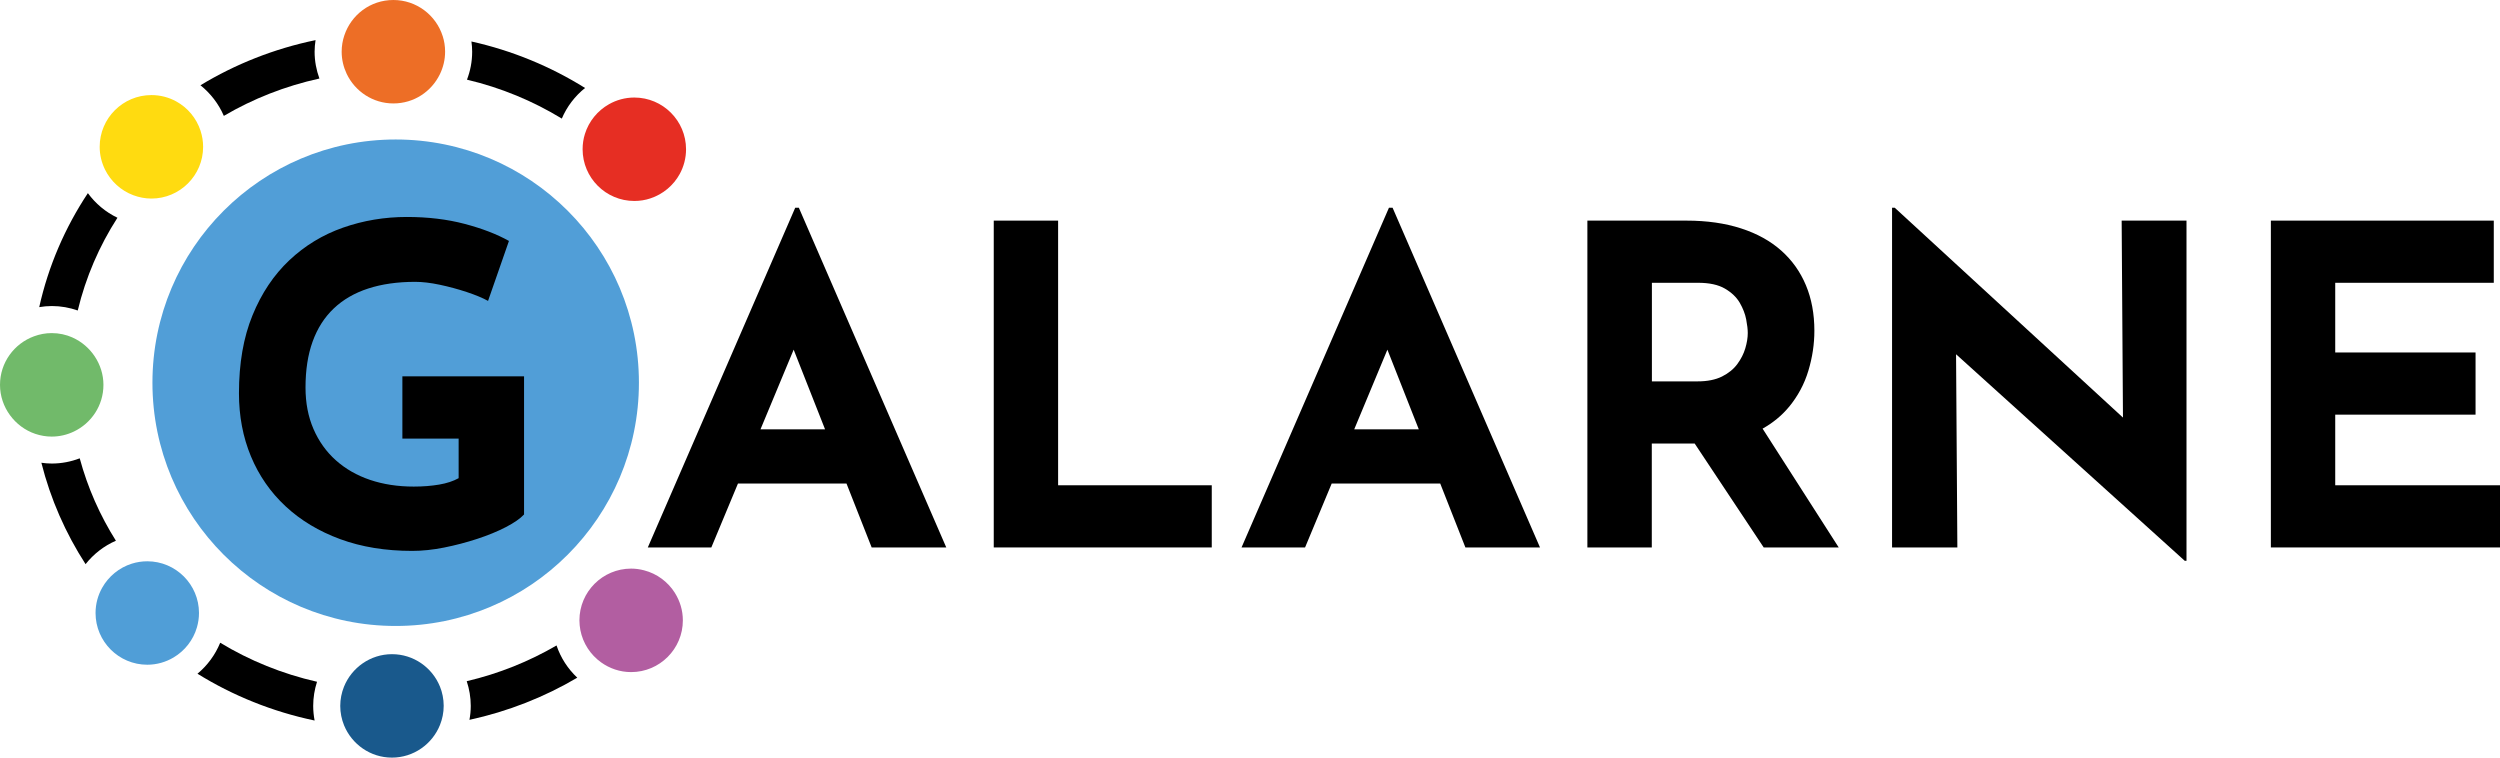
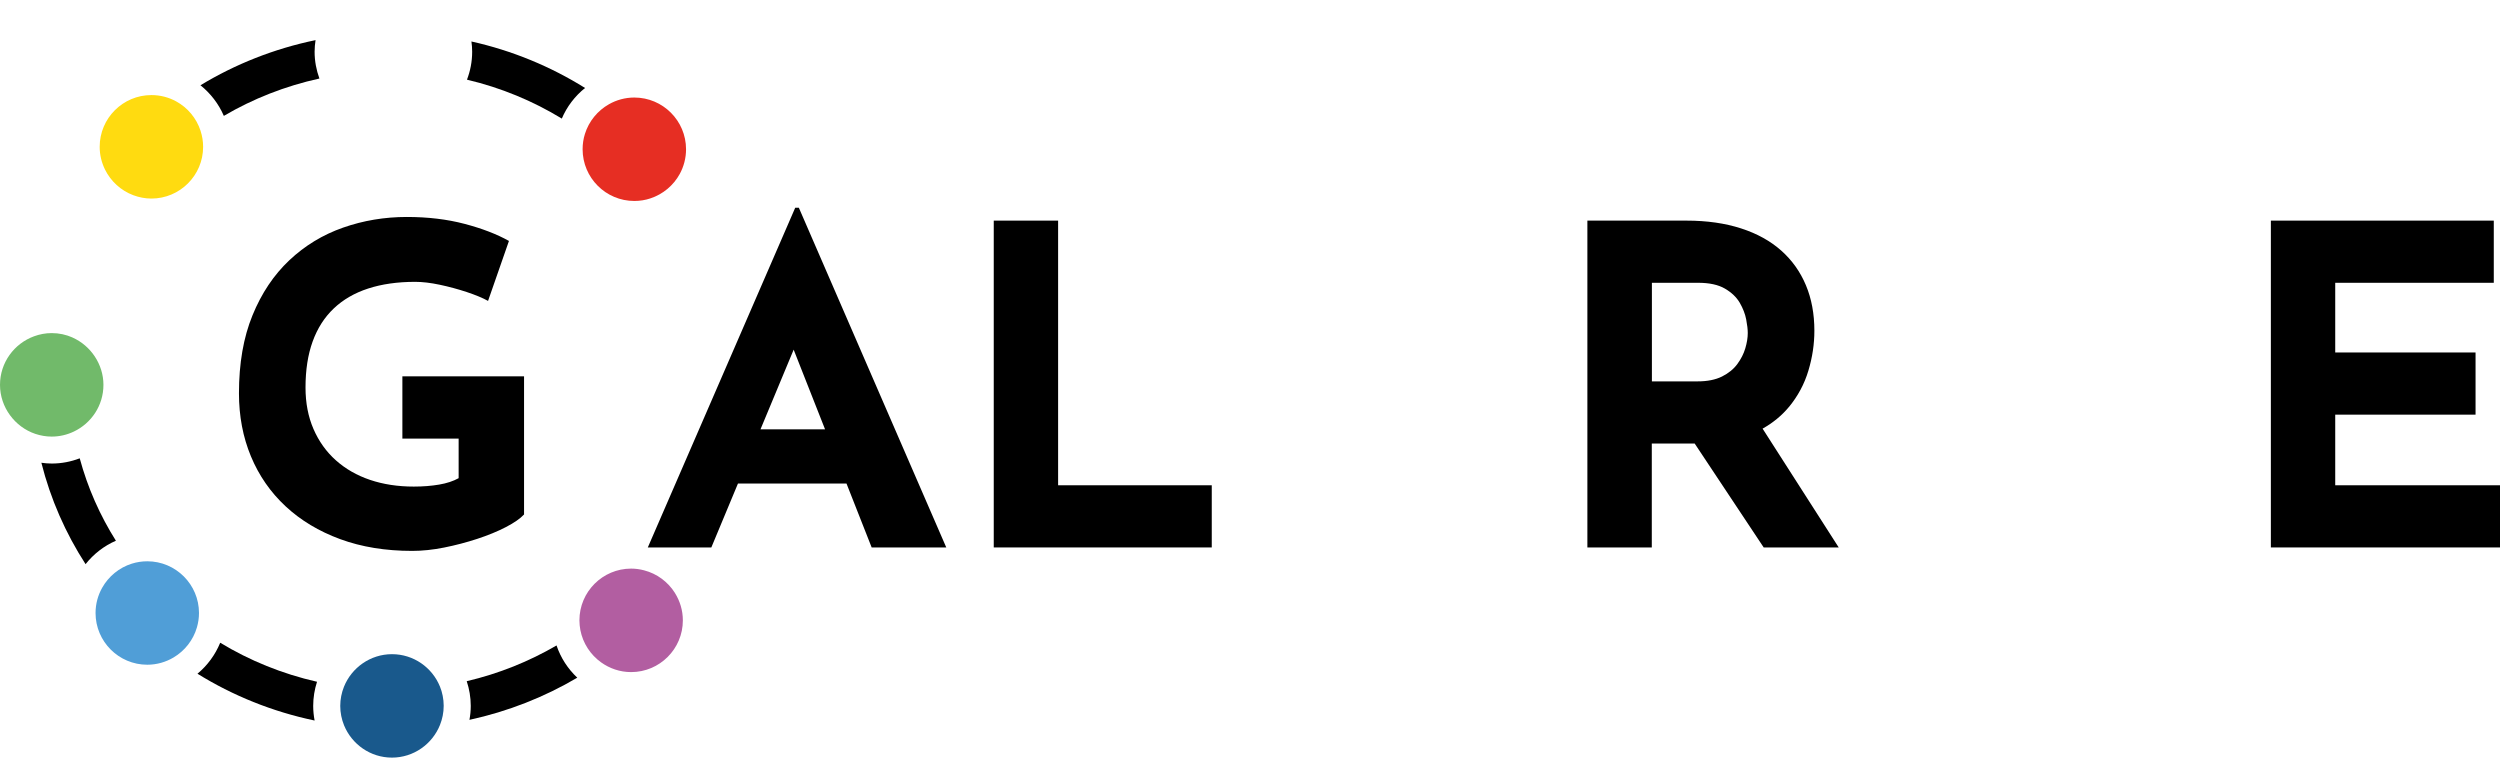
<svg xmlns="http://www.w3.org/2000/svg" id="Calque_1" data-name="Calque 1" viewBox="0 0 478.54 145.02">
  <defs>
    <style>
      .cls-1 {
        fill: #509ed7;
      }

      .cls-2 {
        fill: #19598c;
      }

      .cls-3 {
        fill: #ffdb10;
      }

      .cls-4 {
        fill: #ed6e26;
      }

      .cls-5 {
        fill: #b25ea1;
      }

      .cls-6 {
        fill: #71ba6a;
      }

      .cls-7 {
        fill: #519ed7;
      }

      .cls-8 {
        fill: #e62e23;
      }
    </style>
  </defs>
-   <circle class="cls-7" cx="75.74" cy="73.26" r="46.56" />
  <path d="m22.19,103.51c-3.06-4.85-5.41-10.15-6.93-15.78-1.67.64-3.47,1-5.35,1-.68,0-1.34-.06-1.99-.15,1.75,6.96,4.64,13.5,8.46,19.41,1.53-1.94,3.52-3.49,5.81-4.49Z" />
-   <path d="m14.88,59.44c1.53-6.37,4.12-12.35,7.6-17.76-2.26-1.08-4.2-2.71-5.66-4.71-4.36,6.58-7.56,13.94-9.31,21.82.79-.13,1.58-.21,2.41-.21,1.75,0,3.42.31,4.98.86Z" />
  <path d="m60.68,130.5c-6.66-1.51-12.9-4.06-18.53-7.47-.95,2.32-2.45,4.35-4.35,5.93,6.76,4.19,14.32,7.26,22.42,8.96-.17-.91-.27-1.84-.27-2.79,0-1.61.26-3.16.73-4.62Z" />
  <path d="m42.85,22.18c5.58-3.28,11.74-5.71,18.29-7.15-.58-1.6-.92-3.32-.92-5.13,0-.76.07-1.5.18-2.22-7.93,1.64-15.36,4.6-22.03,8.64,1.93,1.55,3.48,3.55,4.47,5.85Z" />
  <path d="m89.34,130.39c.49,1.49.77,3.07.77,4.73,0,.91-.09,1.8-.25,2.67,7.4-1.61,14.35-4.36,20.64-8.07-1.79-1.68-3.17-3.79-3.97-6.17-5.27,3.07-11.05,5.4-17.19,6.84Z" />
  <path d="m89.39,15.25c6.52,1.54,12.63,4.08,18.15,7.45.98-2.31,2.52-4.31,4.45-5.86-6.57-4.1-13.9-7.15-21.75-8.9.09.65.14,1.3.14,1.98,0,1.88-.36,3.68-1,5.35Z" />
-   <path class="cls-4" d="m84.74,6.92c-1.27-4.01-5.02-6.92-9.44-6.92s-8.08,2.85-9.39,6.78c-.33.98-.51,2.03-.51,3.12,0,1.51.35,2.93.95,4.21,1.59,3.36,5,5.69,8.95,5.69s7.28-2.28,8.89-5.57c.64-1.31,1.01-2.78,1.01-4.34,0-1.04-.16-2.04-.46-2.98Z" />
  <path class="cls-2" d="m84.2,131.39c-1.48-3.62-5.03-6.17-9.17-6.17s-7.73,2.59-9.19,6.24c-.45,1.13-.71,2.37-.71,3.66s.26,2.57.73,3.72c1.48,3.62,5.03,6.18,9.17,6.18s7.73-2.59,9.19-6.25c.45-1.13.71-2.36.71-3.66s-.26-2.58-.73-3.73Z" />
  <path class="cls-6" d="m13.88,64.6c-1.22-.54-2.57-.84-3.98-.84-1.19,0-2.32.22-3.38.61-3.8,1.39-6.52,5.02-6.52,9.3s2.84,8.06,6.76,9.38c.99.33,2.04.52,3.14.52,1.51,0,2.95-.35,4.23-.96,3.35-1.59,5.67-4.99,5.67-8.94s-2.44-7.52-5.92-9.06Z" />
  <path class="cls-8" d="m121.42,18.67c-1.76,0-3.42.47-4.85,1.28-2.18,1.23-3.86,3.27-4.61,5.7-.29.92-.44,1.9-.44,2.92,0,5.46,4.44,9.9,9.9,9.9,1.07,0,2.1-.17,3.06-.49,2.42-.79,4.44-2.49,5.64-4.69.76-1.4,1.2-3.01,1.2-4.72,0-5.46-4.44-9.9-9.9-9.9Z" />
  <path class="cls-5" d="m129.2,113.51c-1.33-2.12-3.43-3.7-5.91-4.34-.79-.21-1.62-.33-2.48-.33-5.46,0-9.9,4.44-9.9,9.9,0,.64.07,1.26.18,1.87.49,2.53,1.94,4.72,3.96,6.17,1.63,1.17,3.61,1.87,5.76,1.87,5.46,0,9.9-4.44,9.9-9.9,0-1.92-.56-3.71-1.51-5.23Z" />
  <path class="cls-3" d="m38.4,25.06c-.79-2.43-2.48-4.46-4.69-5.66-1.41-.77-3.02-1.2-4.73-1.2-5.46,0-9.9,4.44-9.9,9.9,0,1.56.37,3.02,1.01,4.34,1.11,2.26,3.05,4.04,5.43,4.93,1.08.4,2.24.64,3.46.64,5.46,0,9.9-4.44,9.9-9.9,0-1.06-.17-2.08-.48-3.03Z" />
  <path class="cls-1" d="m28.19,107.44c-1.03,0-2.02.16-2.95.45-2.43.76-4.46,2.44-5.69,4.63-.8,1.43-1.26,3.07-1.26,4.82,0,5.46,4.44,9.9,9.9,9.9,1.83,0,3.55-.51,5.02-1.38,2.15-1.27,3.79-3.34,4.49-5.79.25-.87.39-1.78.39-2.73,0-5.46-4.44-9.9-9.9-9.9Z" />
  <g>
    <path d="m77,83.96h10.79v7.57c-1.02.57-2.27.98-3.74,1.23-1.47.25-3.09.38-4.84.38-3.06,0-5.85-.43-8.37-1.28s-4.7-2.1-6.54-3.74c-1.84-1.64-3.27-3.64-4.29-5.99-1.02-2.35-1.53-5-1.53-7.95,0-3.34.45-6.28,1.36-8.8.91-2.52,2.25-4.63,4.04-6.33,1.79-1.7,3.98-2.97,6.59-3.82,2.61-.85,5.61-1.28,9.01-1.28,1.36,0,2.92.18,4.67.55,1.76.37,3.49.84,5.19,1.4,1.7.57,3.06,1.13,4.08,1.7l4-11.48c-2.32-1.3-5.16-2.39-8.5-3.27-3.34-.88-7.03-1.32-11.05-1.32-4.25,0-8.32.68-12.2,2.04-3.88,1.36-7.31,3.44-10.29,6.25-2.97,2.8-5.33,6.32-7.05,10.54-1.73,4.22-2.59,9.19-2.59,14.92,0,4.36.76,8.39,2.29,12.07,1.53,3.68,3.74,6.87,6.63,9.56,2.89,2.69,6.38,4.79,10.46,6.29,4.08,1.5,8.67,2.25,13.77,2.25,1.93,0,3.97-.21,6.12-.64,2.15-.43,4.26-.98,6.33-1.66,2.07-.68,3.9-1.43,5.48-2.25,1.59-.82,2.75-1.63,3.49-2.42v-26.44h-23.29v11.9Z" />
    <path d="m152.22,39.76l-28.22,65.03h12.16l5.1-12.24h20.77l4.82,12.24h14.28l-28.22-65.03h-.68Zm-6.65,42.42l6.35-15.25,6.01,15.25h-12.36Z" />
    <polygon points="202.54 42.23 190.22 42.23 190.22 104.79 231.95 104.79 231.95 92.89 202.54 92.89 202.54 42.23" />
-     <path d="m265.87,39.76l-28.22,65.03h12.16l5.1-12.24h20.77l4.82,12.24h14.28l-28.22-65.03h-.68Zm-6.65,42.42l6.35-15.25,6.01,15.25h-12.36Z" />
    <path d="m342.41,77.93c1.73-2.1,2.98-4.42,3.74-6.97.77-2.55,1.15-5.1,1.15-7.65,0-3.23-.54-6.13-1.62-8.71-1.08-2.58-2.65-4.79-4.72-6.63-2.07-1.84-4.63-3.26-7.69-4.25-3.06-.99-6.54-1.49-10.46-1.49h-18.96v62.56h12.33v-19.89h8.21l13.21,19.89h14.36l-14.57-22.74c2-1.13,3.67-2.5,5.01-4.12Zm-26.22-23.8h8.84c2.15,0,3.87.37,5.14,1.11,1.27.74,2.22,1.64,2.85,2.72.62,1.08,1.03,2.14,1.23,3.19.2,1.05.3,1.91.3,2.59,0,.91-.16,1.88-.47,2.93-.31,1.05-.82,2.05-1.53,3.02-.71.96-1.69,1.76-2.93,2.38-1.25.62-2.8.93-4.67.93h-8.75v-18.87Z" />
-     <polygon points="406.37 79.93 362.68 39.76 362.17 39.76 362.17 104.79 374.67 104.79 374.42 67.81 418.19 107.34 418.53 107.34 418.53 42.23 406.12 42.23 406.37 79.93" />
    <polygon points="447 92.89 447 79.37 473.86 79.37 473.86 67.47 447 67.47 447 54.13 477.35 54.13 477.35 42.23 434.68 42.23 434.68 104.79 478.54 104.79 478.54 92.89 447 92.89" />
  </g>
</svg>